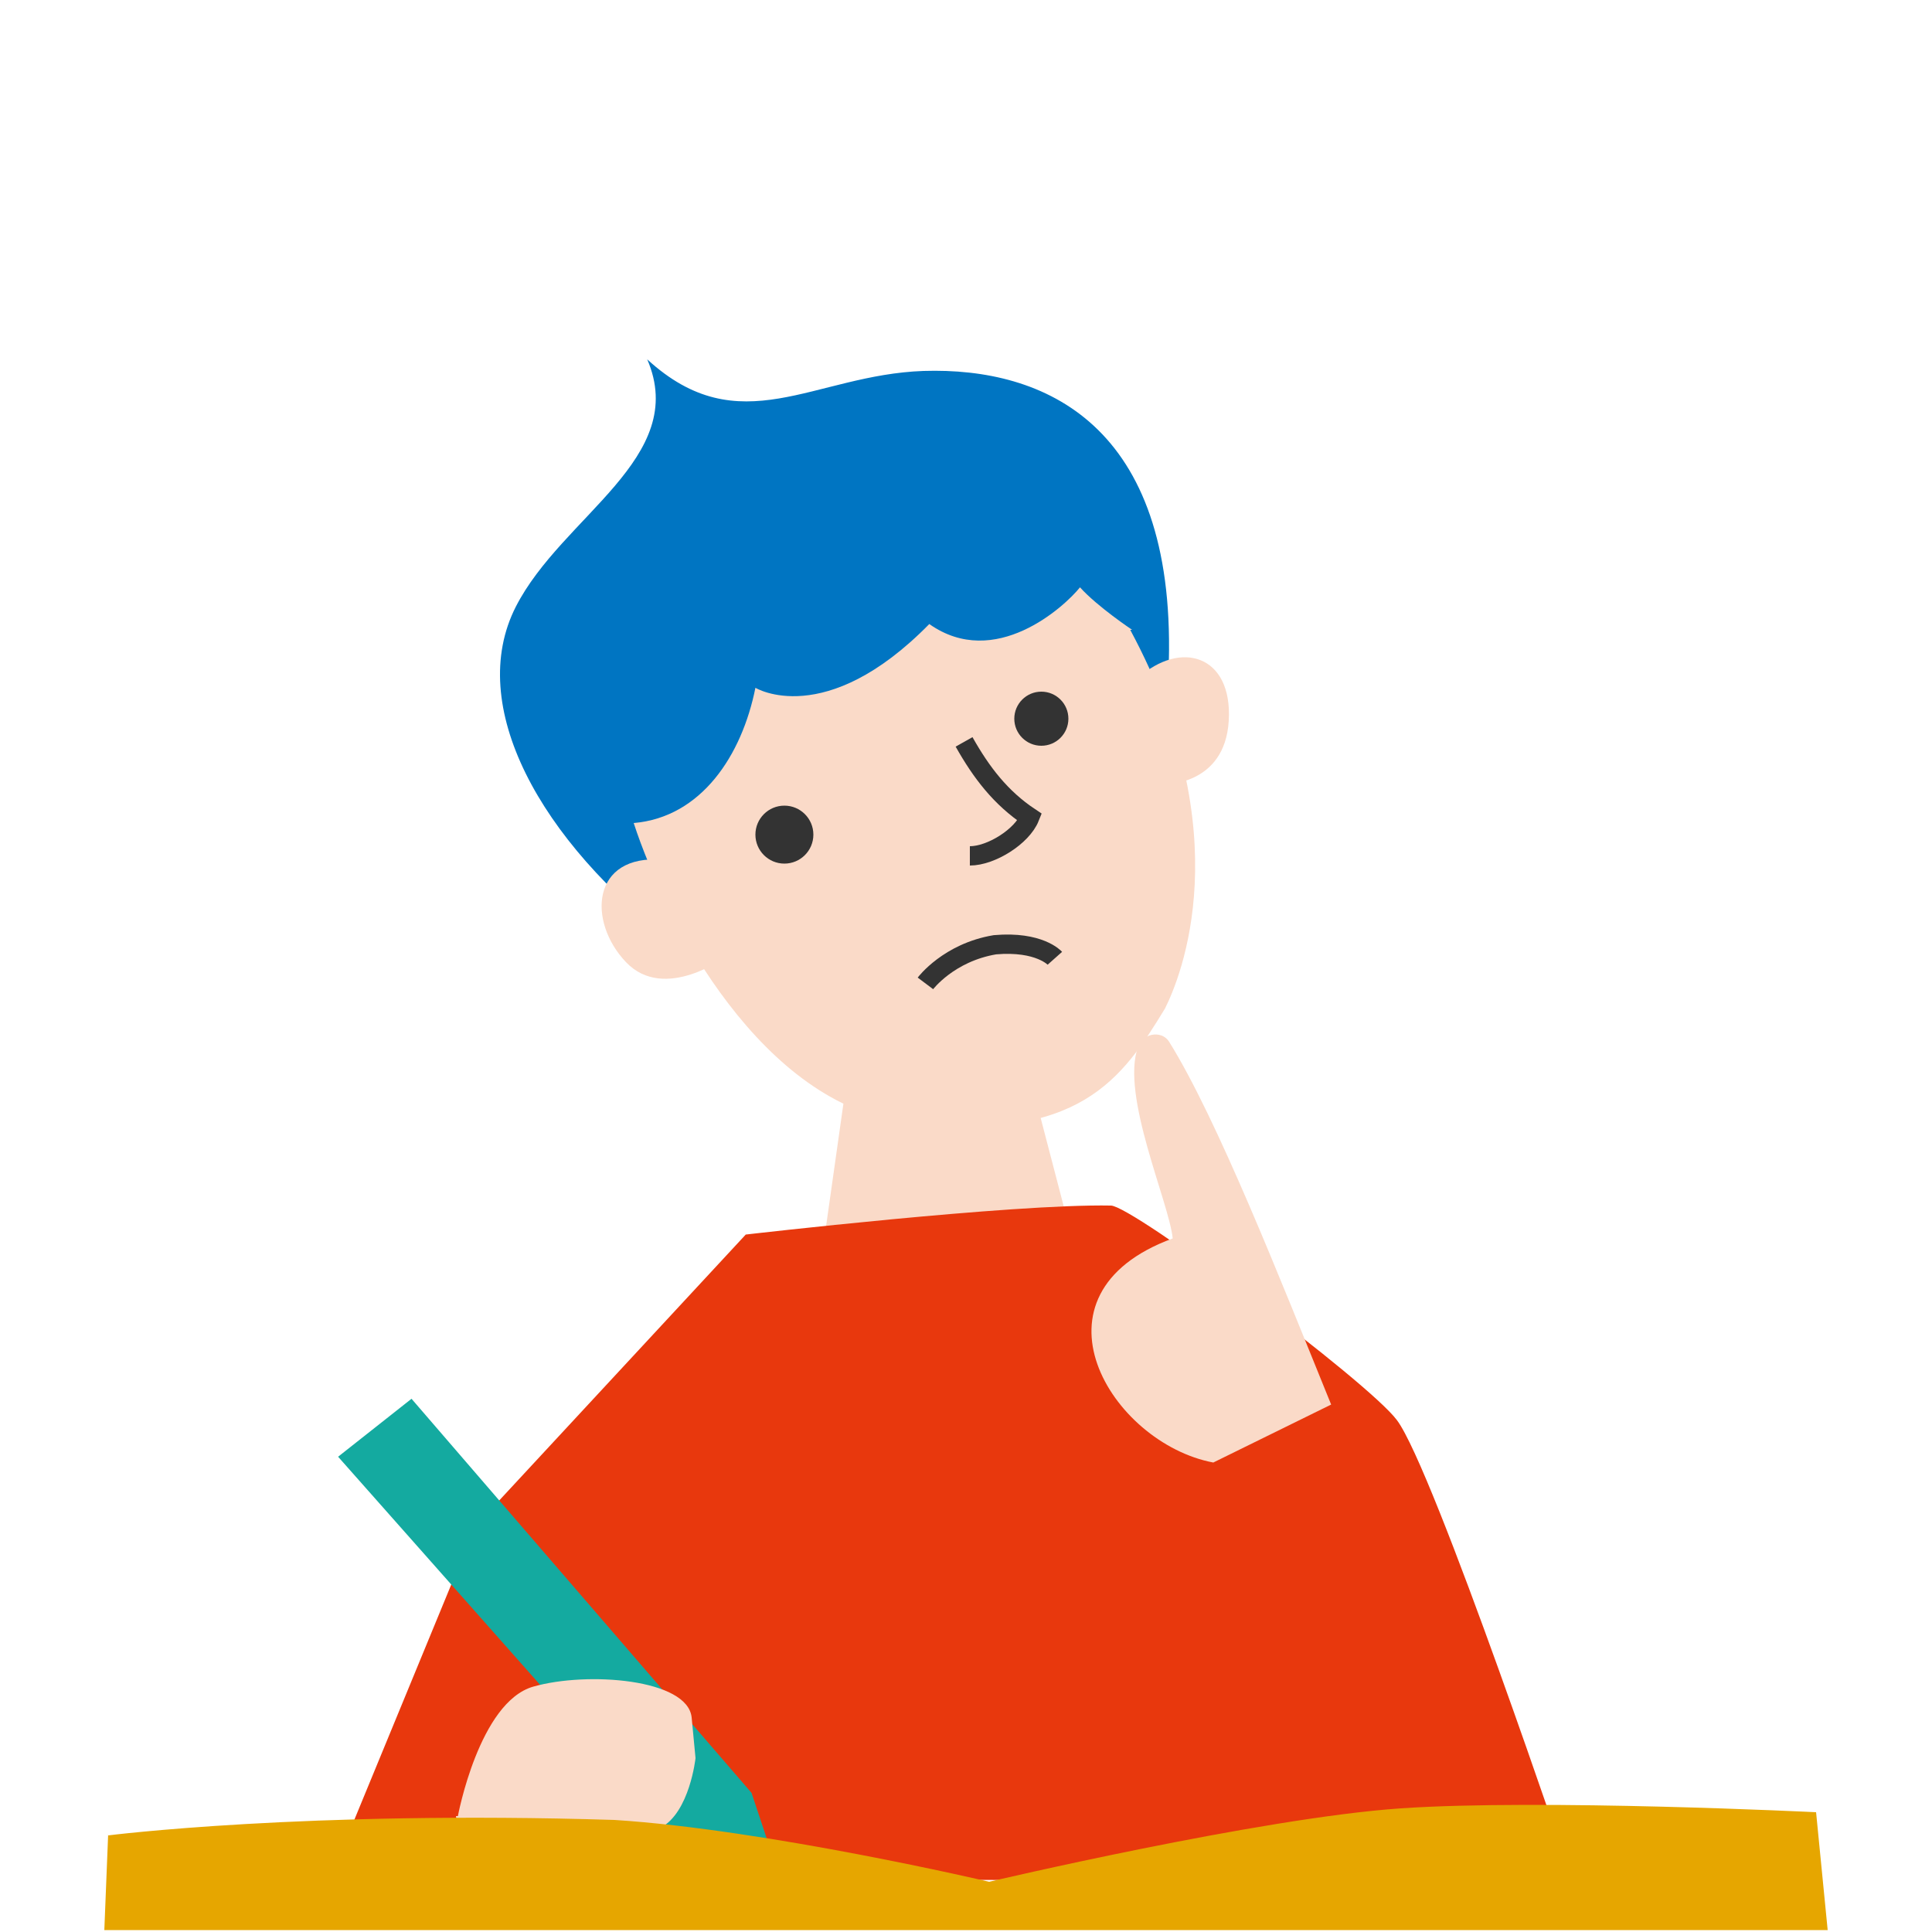
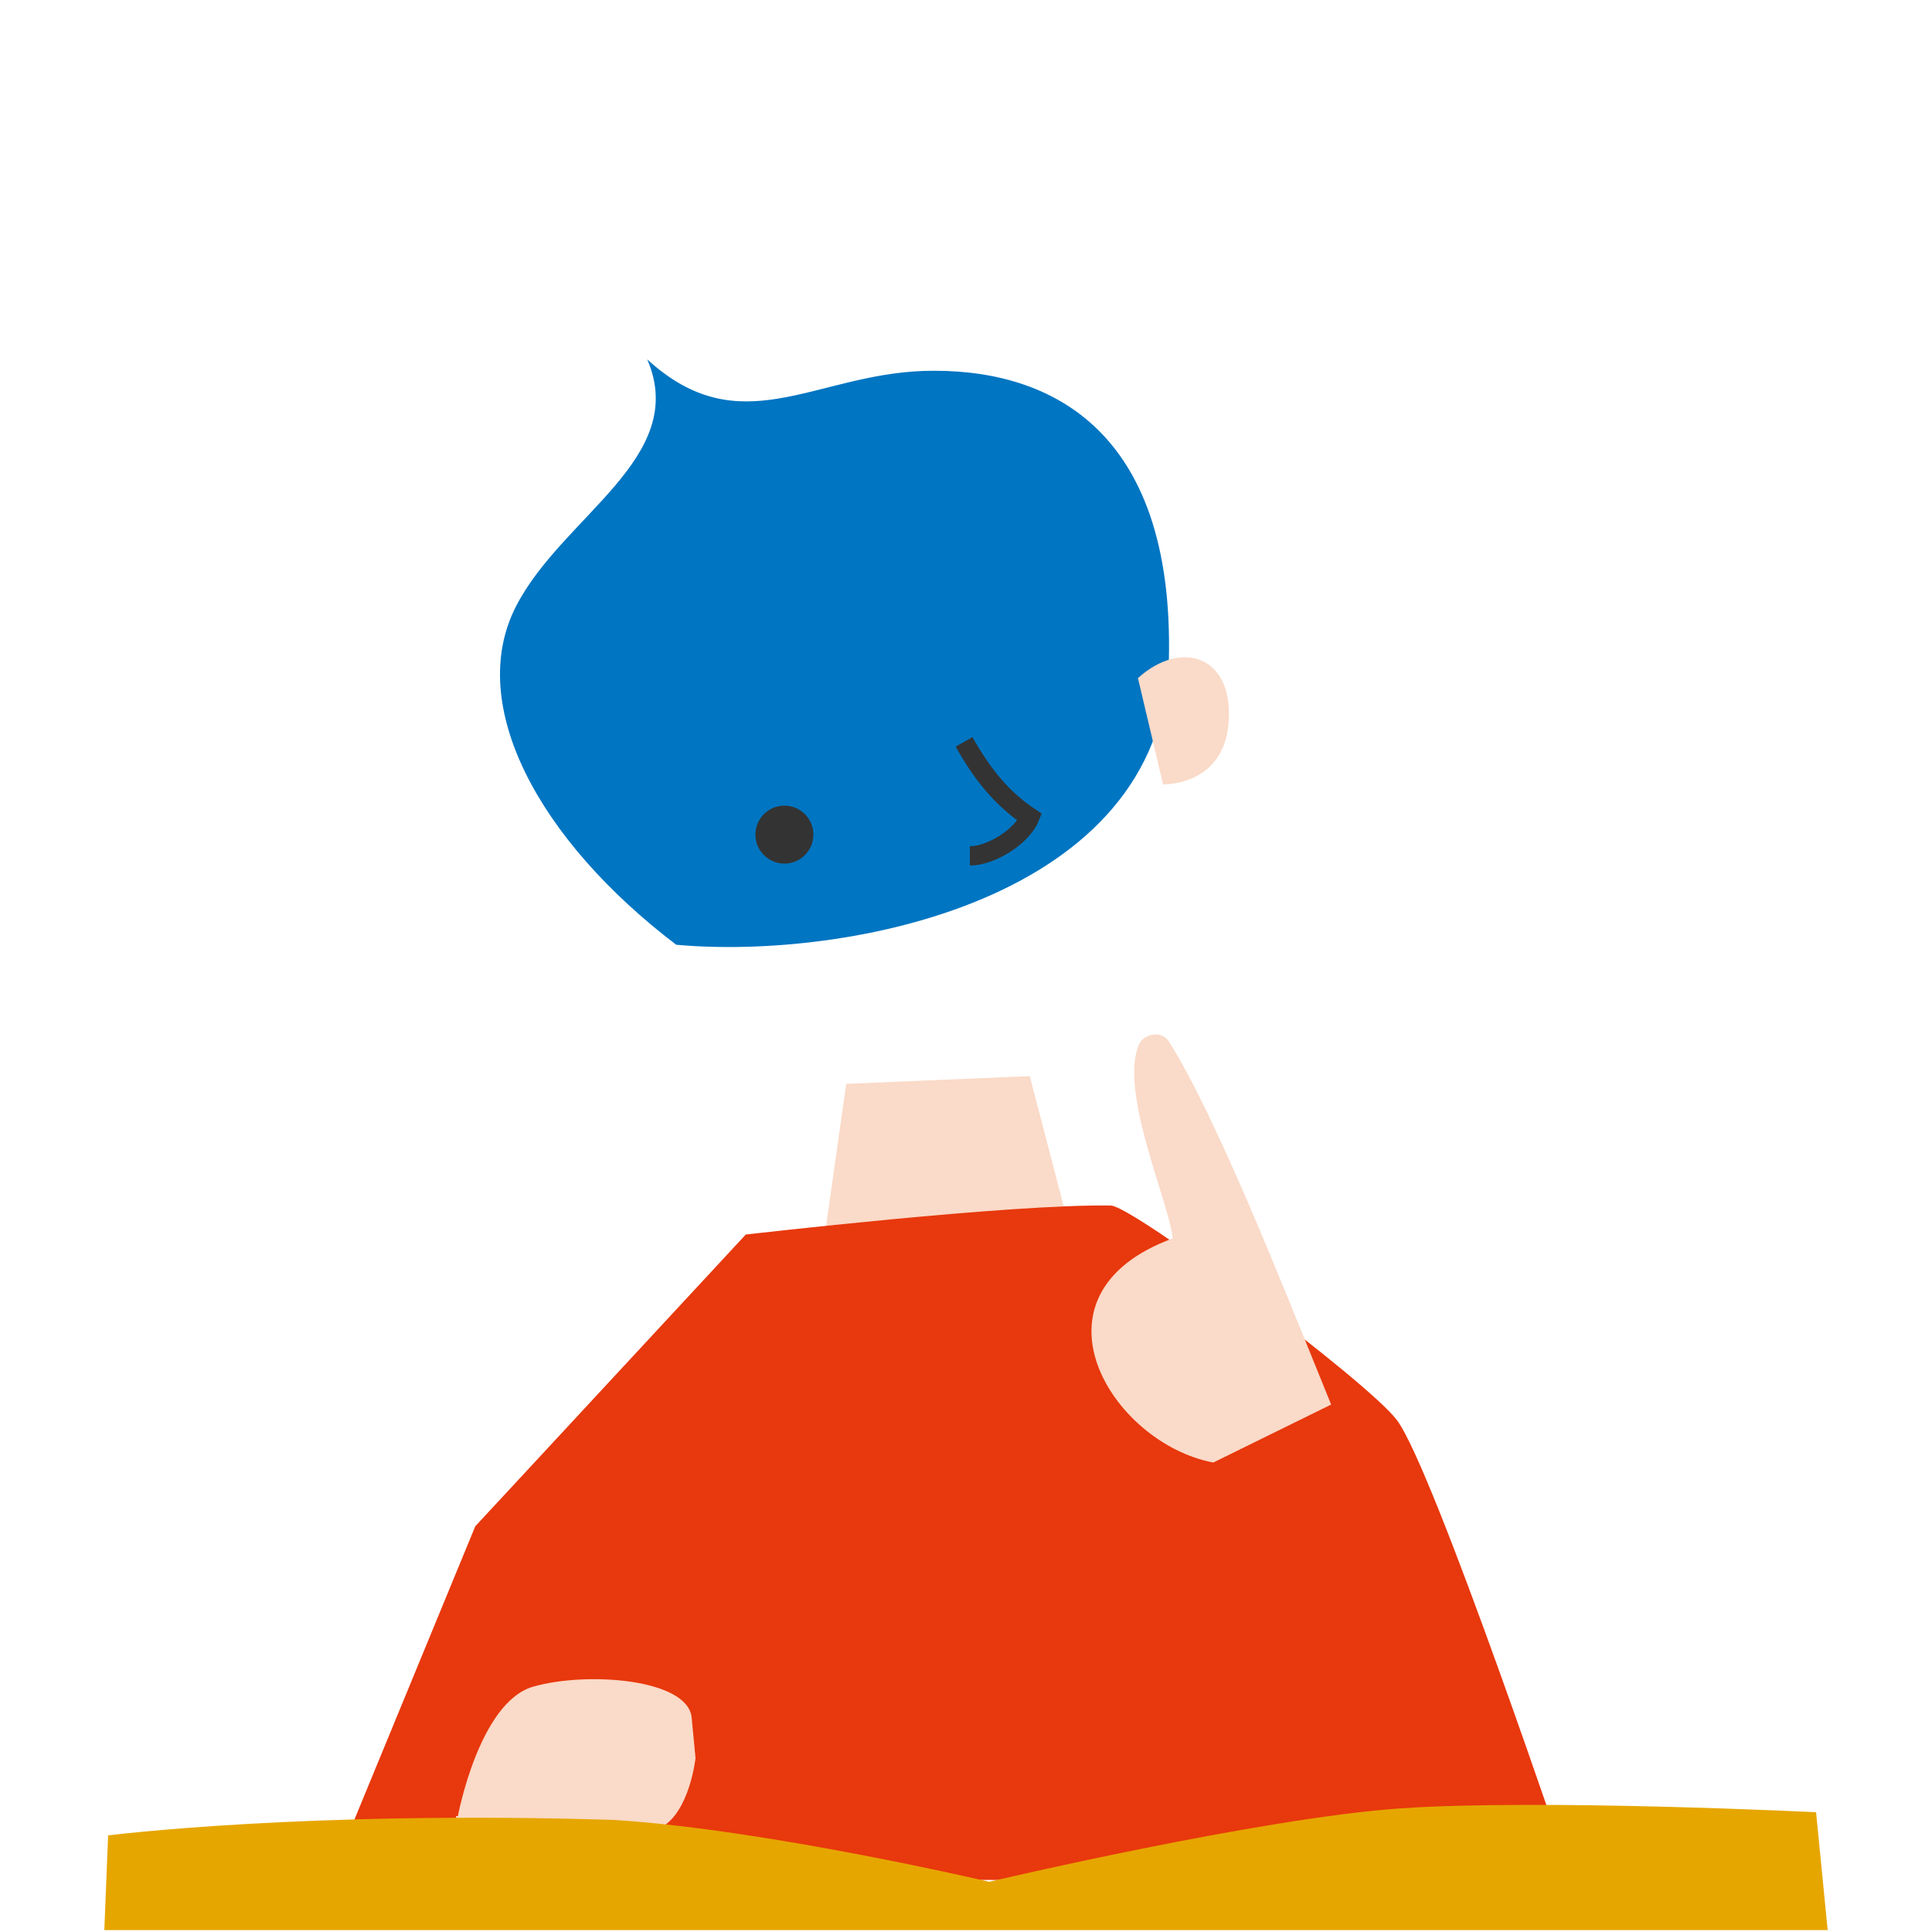
<svg xmlns="http://www.w3.org/2000/svg" version="1.1" viewBox="0 0 100 100">
  <defs>
    <style>
      .cls-1 {
        fill: #e6a600;
      }

      .cls-2 {
        fill: none;
        stroke: #333;
        stroke-miterlimit: 10;
      }

      .cls-3 {
        fill: #fadac8;
      }

      .cls-4 {
        fill: #e8380d;
      }

      .cls-5 {
        fill: #14aaa0;
      }

      .cls-6 {
        fill: #333;
      }

      .cls-7 {
        fill: #0075c2;
      }
    </style>
  </defs>
  <g>
    <g id="_レイヤー_2">
      <g>
        <path class="cls-7" d="M35,48.9c-7.1-5.4-10.9-12.4-8.3-17.5,2.4-4.7,9-7.7,6.8-12.8,4.8,4.4,8.6.8,14.3.6,6.3-.2,13,2.8,12.7,15-.4,12.4-16.7,15.5-25.5,14.7Z" />
        <polygon class="cls-3" points="43.8 56.1 42.3 66.7 56.3 67.2 53.3 55.7 43.8 56.1" />
        <path class="cls-4" d="M38.6,63.9s13.8-1.6,18.9-1.5c1.1,0,13.3,9.1,14.8,11.1,1.9,2.5,9.1,23.9,9.1,23.9l-64.3-.2,7.5-18.2,14-15.1h0Z" />
-         <path class="cls-3" d="M58.5,32.6c5.7,10.6,2.6,18,1.8,19.6-2.2,3.6-4.4,7-13.4,5.9-7.4-.9-12.4-10.3-14.1-15.5,3.5-.3,5.6-3.5,6.3-7,0,0,3.6,2.2,9-3.3,3.4,2.4,7-.9,7.8-1.9.9,1,2.7,2.2,2.7,2.2h0Z" />
-         <path class="cls-3" d="M37.6,49.5s-3.2,2.4-5.2.3c-2-2.1-1.8-5.6,1.9-5.3,0,0,3.3,5,3.3,5Z" />
        <path class="cls-3" d="M58.9,35.1c2.2-2,4.9-1.2,4.7,2.2-.2,3.4-3.4,3.3-3.4,3.3,0,0-1.3-5.5-1.3-5.5Z" />
-         <path class="cls-2" d="M54.6,49.6s-.8-.9-3.1-.7c-2.4.4-3.6,2-3.6,2" />
-         <polygon class="cls-5" points="21.3 72.4 17.5 75.4 35.3 95.5 40.2 96.7 38.9 92.8 21.3 72.4" />
        <path class="cls-3" d="M23.7,94s1.1-5.9,3.9-6.7,8-.4,8.2,1.6l.2,2.1s-.3,2.8-1.8,3.6-.8,1.8-5.7,1.5-4.9-2.1-4.9-2.1h0Z" />
        <circle class="cls-6" cx="40.6" cy="43.2" r="1.5" />
-         <circle class="cls-6" cx="53.9" cy="37.2" r="1.4" />
        <path class="cls-2" d="M49.9,38.4c.9,1.6,1.9,2.9,3.4,3.9-.4,1-2,2-3.1,2" />
        <path class="cls-1" d="M5.6,95s10.2-1.3,26.2-.8c7.9.5,19.4,3.2,19.4,3.2,0,0,14-3.3,21.3-3.8s21.5.2,21.5.2l.6,6.1H5.4l.2-5Z" />
        <path class="cls-3" d="M62.8,75.7c-5.3-1-10-8.7-2.1-11.6-.2-1.9-2.7-7.4-1.8-9.9.2-.7,1.2-.9,1.6-.3,2.5,4,5.8,12.4,8.4,18.8l-6.1,3h0Z" />
      </g>
    </g>
  </g>
</svg>